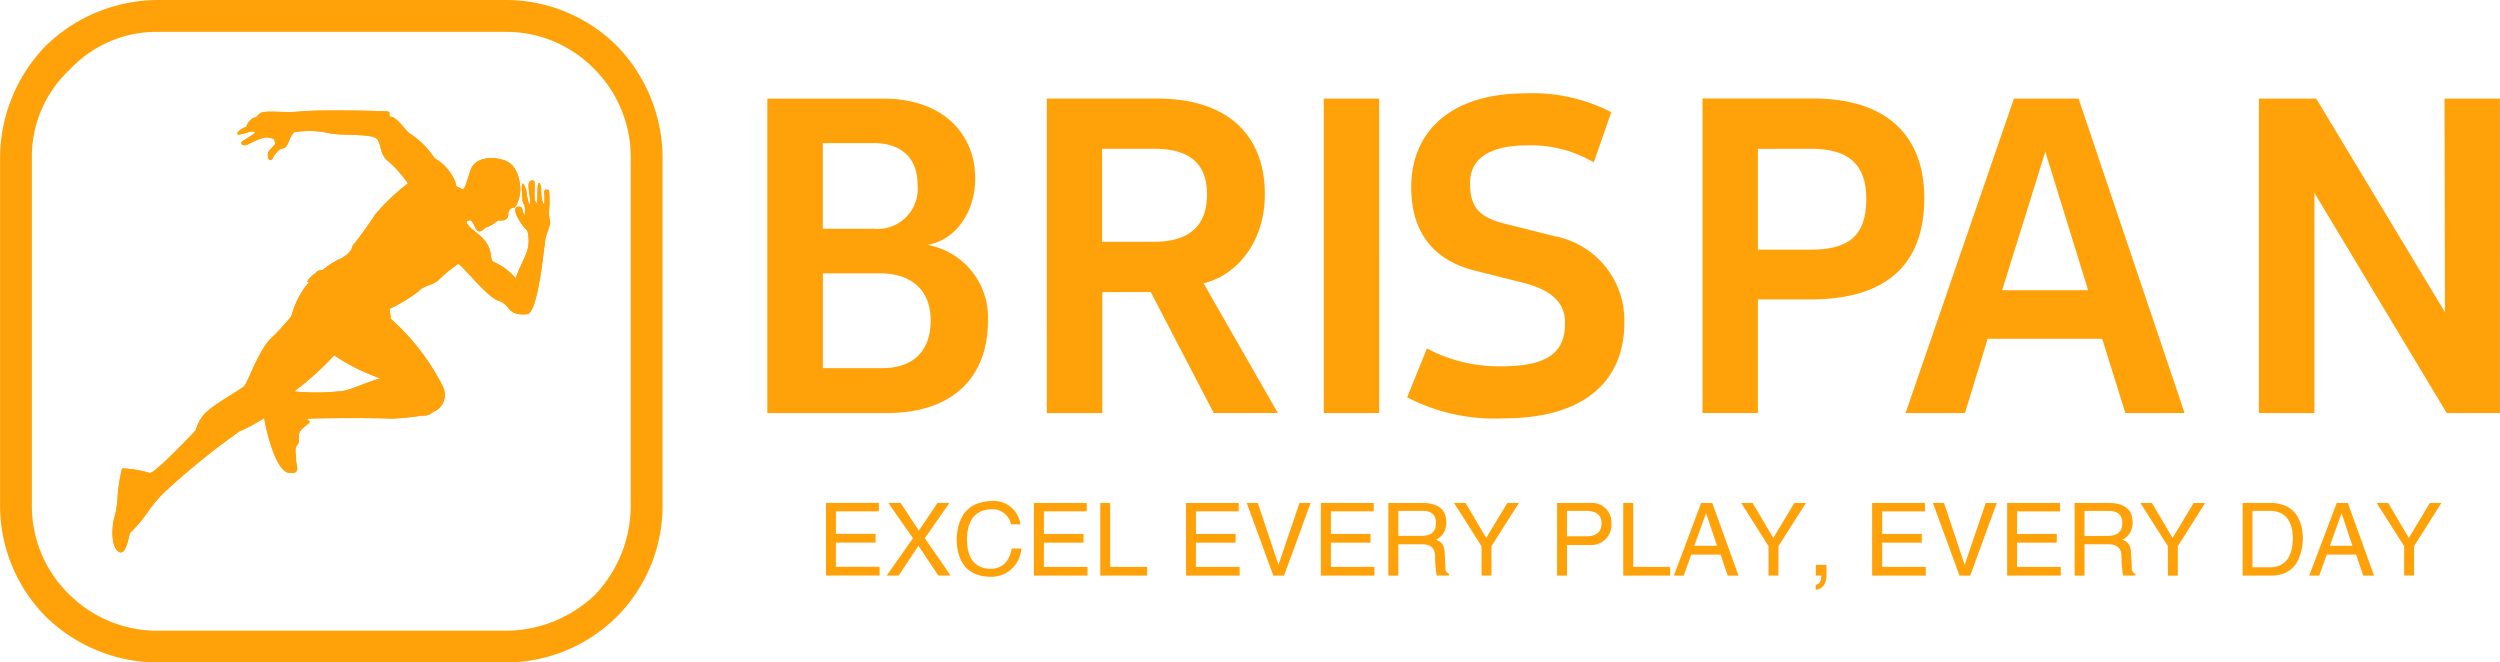
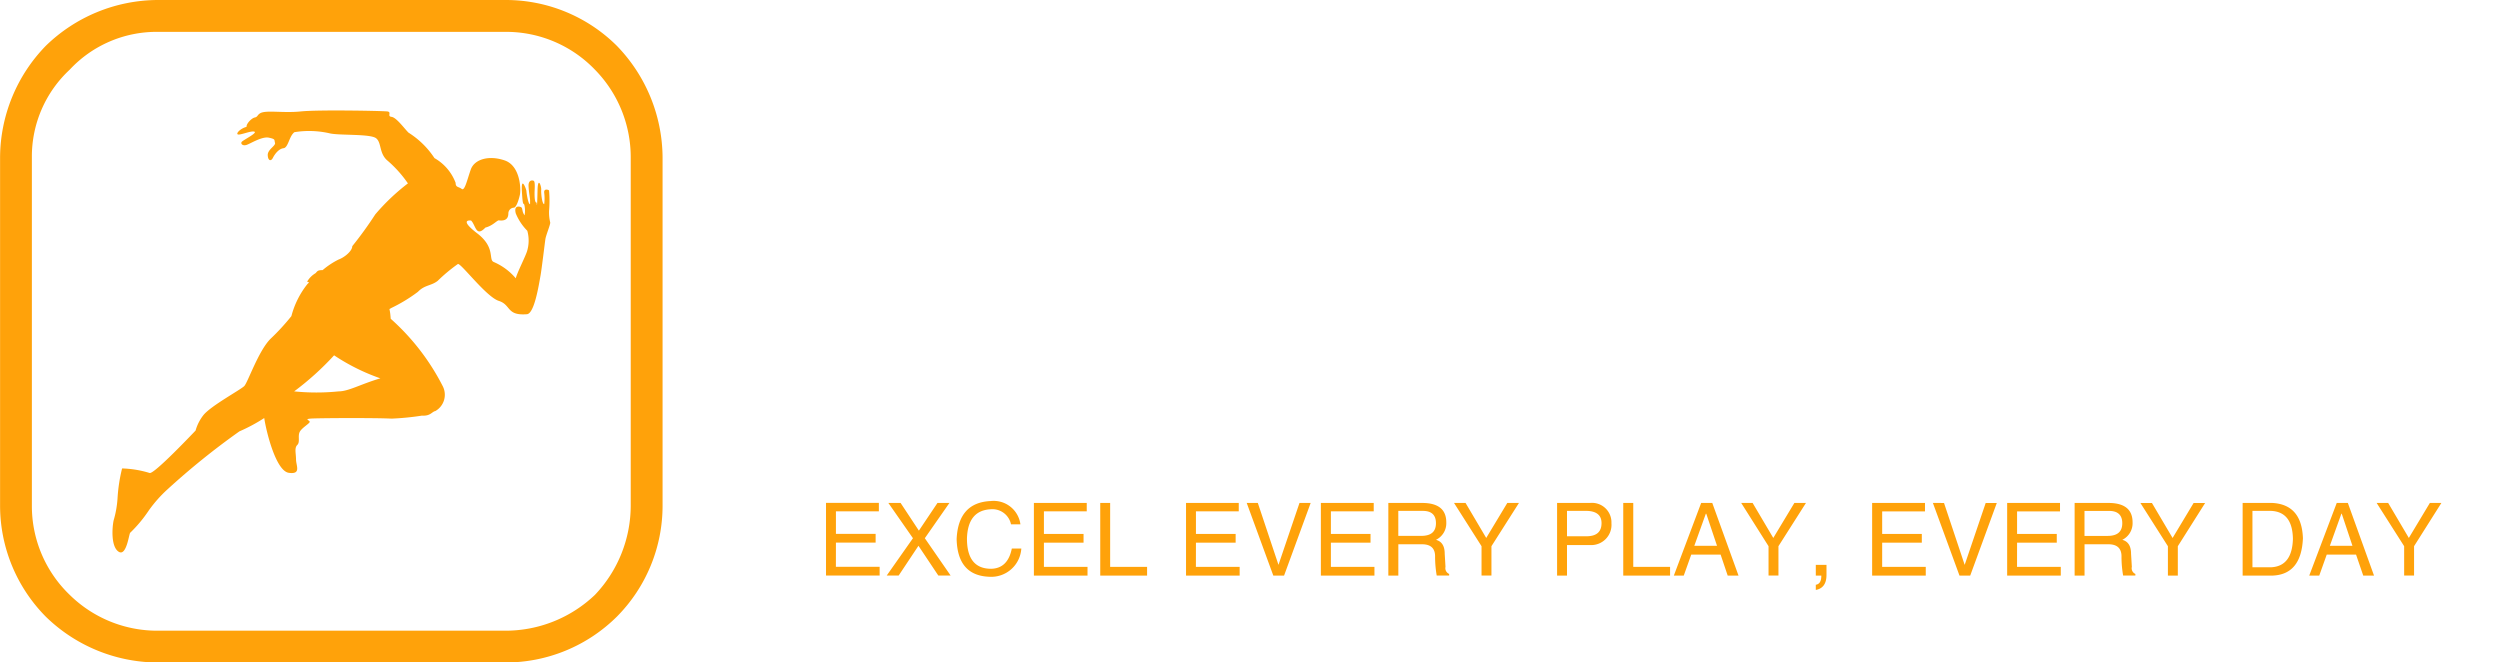
<svg xmlns="http://www.w3.org/2000/svg" width="200" height="53" viewBox="0 0 200 53">
  <defs>
    <clipPath id="clip-path">
      <rect id="_30" data-name=" 30" width="35.277" height="35.581" fill="#ffa20a" />
    </clipPath>
  </defs>
  <g id="demo" transform="translate(45.6 83.2)" style="isolation: isolate">
    <g id="_41" data-name=" 41" transform="translate(-45.6 -83.2)" style="isolation: isolate">
-       <path id="_125" data-name=" 125" d="M53,53h0Z" transform="translate(0 0)" fill="#ffa20a" />
+       <path id="_125" data-name=" 125" d="M53,53Z" transform="translate(0 0)" fill="#ffa20a" />
      <g id="_40" data-name=" 40" transform="translate(0.006 0)">
        <g id="_33" data-name=" 33">
          <g id="_32" data-name=" 32">
            <g id="_31" data-name=" 31">
              <path id="_120" data-name=" 120" d="M-32.927-83.2H-5.073a12.6,12.6,0,0,1,8.911,3.662h0A12.927,12.927,0,0,1,7.5-70.627v27.853a12.6,12.6,0,0,1-3.662,8.911h0A12.639,12.639,0,0,1-5.073-30.2H-32.927a12.89,12.89,0,0,1-8.911-3.662h0A12.639,12.639,0,0,1-45.5-42.773V-70.627a12.89,12.89,0,0,1,3.662-8.911h0A12.916,12.916,0,0,1-32.927-83.2Zm27.853,2.549H-32.927a9.491,9.491,0,0,0-7,3.023h0a9.475,9.475,0,0,0-3.029,7v27.853a9.846,9.846,0,0,0,3.023,7.16h0a9.981,9.981,0,0,0,7.007,2.871H-5.073a10.372,10.372,0,0,0,7.16-2.865h0a10.372,10.372,0,0,0,2.865-7.16V-70.627a9.987,9.987,0,0,0-2.865-7h0A9.846,9.846,0,0,0-5.073-80.651Z" transform="translate(45.5 83.2)" fill="#ffa20a" fill-rule="evenodd" />
            </g>
          </g>
        </g>
        <g id="_39" data-name=" 39" transform="translate(8.859 8.712)">
          <g id="_38" data-name=" 38" transform="translate(0 0)">
            <g id="_35" data-name=" 35">
              <g id="_34" data-name=" 34" clip-path="url(#clip-path)">
                <path id="_121" data-name=" 121" d="M125.607,87.276a16.38,16.38,0,0,0,3.7,1.84c-1.576.463-2.543,1.043-3.34,1.043a17.529,17.529,0,0,1-3.556,0,22.71,22.71,0,0,0,3.193-2.883m10.944-10.8c.387.34.387,1.406,1.16.58.58-.146.873-.533,1.066-.58.727.1.773-.34.773-.58a.466.466,0,0,1,.434-.434c.193,0,.387-.58.486-1.019s.047-2.326-1.213-2.76-2.42-.1-2.713.727-.486,1.746-.727,1.553-.486-.1-.486-.486a3.831,3.831,0,0,0-1.693-1.98,6.845,6.845,0,0,0-2.08-2.039c-.34-.34-.967-1.213-1.353-1.26s.047-.387-.34-.434-5.519-.146-6.925,0-2.789-.129-3.246.146c-.24.146-.193.293-.434.34s-.68.486-.656.75c-.434.1-.873.51-.7.6s1.066-.316,1.33-.217-.92.68-1.019.82.07.34.387.24,1.236-.7,1.793-.58.41.17.486.41-.6.533-.58.99.264.51.41.217.463-.727.85-.773.445-.961.873-1.283a7.332,7.332,0,0,1,2.859.1c.8.17,3.222.023,3.679.387s.217,1.236.943,1.816a9.553,9.553,0,0,1,1.6,1.793A16.888,16.888,0,0,0,128.9,76a30.529,30.529,0,0,1-1.84,2.543c0,.387-.627.9-1.09,1.066a6.242,6.242,0,0,0-1.283.85c-.387,0-.41.07-.557.24a1.888,1.888,0,0,0-.68.68c.193.1.193.023.023.193a6.887,6.887,0,0,0-1.283,2.566,17.851,17.851,0,0,1-1.67,1.816c-.967.967-1.816,3.486-2.1,3.779s-2.666,1.576-3.269,2.326a3.547,3.547,0,0,0-.627,1.236c-.123.123-3.34,3.533-3.679,3.392a8.273,8.273,0,0,0-2.2-.363,12.984,12.984,0,0,0-.363,2.373,8.047,8.047,0,0,1-.316,1.793c-.123.6-.217,2.109.41,2.5s.82-1.453.92-1.523a10.658,10.658,0,0,0,1.476-1.769,10.553,10.553,0,0,1,1.523-1.717,59.244,59.244,0,0,1,5.736-4.623,13.576,13.576,0,0,0,1.986-1.066c.17,1.137.943,4.236,1.963,4.382s.58-.58.58-1.066-.146-.92.1-1.16.023-.7.193-1.043.85-.7.8-.826-.41-.193.047-.24,5.132-.07,6.515,0a21.636,21.636,0,0,0,2.42-.24c.68.047.8-.316,1.066-.363a1.5,1.5,0,0,0,.6-1.986,18.383,18.383,0,0,0-4.166-5.4c-.07-1.019-.193-.68.023-.85a12.489,12.489,0,0,0,2.156-1.307c.533-.557,1.043-.463,1.576-.873a13.216,13.216,0,0,1,1.623-1.353c.264-.047,2.273,2.637,3.269,2.953s.6,1.2,2.25,1.066c.6-.047.955-2.367,1.09-3.1.094-.533.34-2.59.387-2.906s.41-1.184.387-1.33a3.458,3.458,0,0,1-.094-.92,9.425,9.425,0,0,0,0-1.646c-.07-.07-.434-.17-.387.193a3.724,3.724,0,0,1,0,.9c-.17.023-.264-.885-.24-1.148s-.264-1.125-.293.035c-.041,1.91-.07.92-.07.99-.17.047-.17-.533-.17-.773s.07-.9-.07-.967-.434-.047-.41.434.123.967.123,1.113v.316c-.146.07-.293-.92-.293-1.043s-.434-1.283-.363,0,.123.92.193,1.09a2.077,2.077,0,0,1,.023.85c-.24-.316-.123-.58-.293-.656s-.58-.123-.41.51a4.31,4.31,0,0,0,.92,1.383,2.915,2.915,0,0,1-.023,1.646c-.146.457-.773,1.67-.9,2.156a4.783,4.783,0,0,0-1.769-1.307c-.434-.193.17-1.16-1.33-2.3-1.506-1.16-.486-1.014-.486-1.014" transform="translate(-107.743 -67.561)" fill="#ffa20a" />
              </g>
            </g>
            <g id="_37" data-name=" 37">
              <g id="_36" data-name=" 36" clip-path="url(#clip-path)">
-                 <path id="_122" data-name=" 122" d="M125.607,87.276a16.38,16.38,0,0,0,3.7,1.84c-1.576.463-2.543,1.043-3.34,1.043a17.529,17.529,0,0,1-3.556,0A22.71,22.71,0,0,0,125.607,87.276Zm10.944-10.8c.387.34.387,1.406,1.16.58.58-.146.873-.533,1.066-.58.727.1.773-.34.773-.58a.466.466,0,0,1,.434-.434c.193,0,.387-.58.486-1.019s.047-2.326-1.213-2.76-2.42-.1-2.713.727-.486,1.746-.727,1.553-.486-.1-.486-.486a3.831,3.831,0,0,0-1.693-1.98,6.845,6.845,0,0,0-2.08-2.039c-.34-.34-.967-1.213-1.353-1.26s.047-.387-.34-.434-5.519-.146-6.925,0-2.789-.129-3.246.146c-.24.146-.193.293-.434.34s-.68.486-.656.75c-.434.1-.873.51-.7.6s1.066-.316,1.33-.217-.92.68-1.019.82.07.34.387.24,1.236-.7,1.793-.58.41.17.486.41-.6.533-.58.99.264.51.41.217.463-.727.85-.773.445-.961.873-1.283a7.332,7.332,0,0,1,2.859.1c.8.17,3.222.023,3.679.387s.217,1.236.943,1.816a9.553,9.553,0,0,1,1.6,1.793A16.888,16.888,0,0,0,128.9,76a30.529,30.529,0,0,1-1.84,2.543c0,.387-.627.9-1.09,1.066a6.242,6.242,0,0,0-1.283.85c-.387,0-.41.07-.557.24a1.888,1.888,0,0,0-.68.68c.193.1.193.023.023.193a6.887,6.887,0,0,0-1.283,2.566,17.851,17.851,0,0,1-1.67,1.816c-.967.967-1.816,3.486-2.1,3.779s-2.666,1.576-3.269,2.326a3.547,3.547,0,0,0-.627,1.236c-.123.123-3.34,3.533-3.679,3.392a8.273,8.273,0,0,0-2.2-.363,12.984,12.984,0,0,0-.363,2.373,8.047,8.047,0,0,1-.316,1.793c-.123.6-.217,2.109.41,2.5s.82-1.453.92-1.523a10.658,10.658,0,0,0,1.476-1.769,10.553,10.553,0,0,1,1.523-1.717,59.244,59.244,0,0,1,5.736-4.623,13.576,13.576,0,0,0,1.986-1.066c.17,1.137.943,4.236,1.963,4.382s.58-.58.58-1.066-.146-.92.1-1.16.023-.7.193-1.043.85-.7.8-.826-.41-.193.047-.24,5.132-.07,6.515,0a21.636,21.636,0,0,0,2.42-.24c.68.047.8-.316,1.066-.363a1.5,1.5,0,0,0,.6-1.986,18.383,18.383,0,0,0-4.166-5.4c-.07-1.019-.193-.68.023-.85a12.489,12.489,0,0,0,2.156-1.307c.533-.557,1.043-.463,1.576-.873a13.216,13.216,0,0,1,1.623-1.353c.264-.047,2.273,2.637,3.269,2.953s.6,1.2,2.25,1.066c.6-.047.955-2.367,1.09-3.1.094-.533.34-2.59.387-2.906s.41-1.184.387-1.33a3.458,3.458,0,0,1-.094-.92,9.425,9.425,0,0,0,0-1.646c-.07-.07-.434-.17-.387.193a3.724,3.724,0,0,1,0,.9c-.17.023-.264-.885-.24-1.148s-.264-1.125-.293.035c-.041,1.91-.07.92-.07.99-.17.047-.17-.533-.17-.773s.07-.9-.07-.967-.434-.047-.41.434.123.967.123,1.113v.316c-.146.07-.293-.92-.293-1.043s-.434-1.283-.363,0,.123.92.193,1.09a2.077,2.077,0,0,1,.023.85c-.24-.316-.123-.58-.293-.656s-.58-.123-.41.51a4.31,4.31,0,0,0,.92,1.383,2.915,2.915,0,0,1-.023,1.646c-.146.457-.773,1.67-.9,2.156a4.783,4.783,0,0,0-1.769-1.307c-.434-.193.17-1.16-1.33-2.3C135.532,76.331,136.551,76.478,136.551,76.478Z" transform="translate(-107.743 -67.561)" fill="#ffa20a" />
-               </g>
+                 </g>
            </g>
          </g>
        </g>
      </g>
    </g>
    <g id="_48" data-name=" 48" transform="translate(15.785 -75.725)" style="isolation: isolate">
      <g id="_44" data-name=" 44" transform="translate(0 0)">
        <g id="_43" data-name=" 43">
          <g id="_42" data-name=" 42">
-             <path id="_123" data-name=" 123" d="M935.439,60.915c5.243,0,8.112-2.8,8.112-7.407a5.892,5.892,0,0,0-4.83-6.047c2.308-.413,3.811-2.688,3.811-5.3,0-3.673-2.688-6.4-7.308-6.4H925.9V60.915h9.539Zm-.975-21.594c2.159,0,3.453,1.217,3.453,3.282a3.211,3.211,0,0,1-3.525,3.563h-4.053V39.32Zm.413,10.414c2.693,0,4.092,1.465,4.092,3.773,0,2.412-1.366,3.811-3.883,3.811h-4.742V49.735Zm21.7,1.5,5.034,9.676h5.133l-5.942-10.376c2.517-.6,4.9-3.145,4.9-7.127,0-4.582-2.8-7.655-8.636-7.655h-8.806V60.915H952.7V51.238Zm.308-11.461c2.864,0,4.191,1.256,4.191,3.635,0,2.577-1.465,3.806-4.3,3.806h-4.092v-7.44Zm17.965,21.137V35.757h-4.433V60.915Zm2.236-1.256a15.2,15.2,0,0,0,7.76,1.68c6.747,0,9.643-3.282,9.616-7.688a6.854,6.854,0,0,0-5.562-6.879l-3.773-.947c-2.2-.518-3.007-1.256-3.007-3.321,0-1.746,1.256-3,4.615-3a9.851,9.851,0,0,1,5.282,1.36l1.4-4.015a13.683,13.683,0,0,0-6.851-1.509c-5.981,0-9.153,3.046-9.153,7.518,0,3.563,1.746,5.832,5.1,6.669l3.773.947c2.407.589,3.492,1.68,3.426,3.315,0,2.275-1.4,3.387-5.072,3.387a12.229,12.229,0,0,1-5.97-1.426Zm32.257-7.832c5.97,0,9.115-2.688,9.115-8.107,0-4.962-2.969-7.969-8.905-7.969h-8.839V60.909h4.433V51.822h4.2Zm.039-12.05c3.035,0,4.433,1.256,4.433,4.015,0,2.836-1.294,4.053-4.433,4.053h-4.235V39.777Zm29.9,21.137L1030.8,35.757h-5.171l-8.669,25.158h4.753l1.817-5.942h9.159l1.856,5.942Zm-7.716-9.825h-6.879l3.453-11.075Zm32.945,9.825V35.757h-4.433l.033,17.084-10.3-17.084h-4.582V60.915h4.439V43.3l10.585,17.613Z" transform="translate(-925.9 -35.344)" fill="#ffa20a" />
-           </g>
+             </g>
        </g>
      </g>
      <g id="_47" data-name=" 47" transform="translate(4.693 32.608)">
        <g id="_46" data-name=" 46" transform="translate(0)">
          <g id="_45" data-name=" 45">
            <path id="_124" data-name=" 124" d="M1001.111,557.695h3.5v.7h-4.29v-5.813h4.228v.673h-3.435v1.806h3.176v.7h-3.176Zm9.085-5.112-1.97,2.825,2.066,2.988h-.985l-1.59-2.383-1.585,2.383h-.956l2.1-2.988-1.97-2.825h.98l1.465,2.22,1.489-2.22Zm5.679,1.715h-.754a1.521,1.521,0,0,0-1.624-1.206h0q-1.838.094-1.9,2.349h0q0,2.414,1.936,2.412h0q1.333-.029,1.653-1.619h.759a2.412,2.412,0,0,1-2.565,2.258h0q-2.537-.094-2.609-3.012h0c.086-1.951.995-2.969,2.729-3.046h0A2.16,2.16,0,0,1,1015.874,554.3Zm1.878,3.4h3.488v.7h-4.29v-5.813h4.228v.673h-3.426v1.806h3.171v.7h-3.171Zm4.506-5.112h.793V557.7h2.955v.7h-3.747Zm7.653,5.112h3.5v.7h-4.29v-5.813h4.218v.673h-3.425v1.806h3.176v.7h-3.176Zm4.953-5.112,1.653,4.953,1.681-4.953h.894l-2.128,5.813h-.86l-2.128-5.813Zm5.842,5.112h3.488v.7h-4.286v-5.813h4.228v.673h-3.426v1.806h3.171v.7h-3.171v1.941Zm7.3-1.806h-1.9V558.4h-.8v-5.813h2.7q1.939,0,1.936,1.557h0a1.474,1.474,0,0,1-.826,1.393h0c.466.125.7.495.7,1.11h0l.062,1.052a.5.5,0,0,0,.293.567h0v.13h-.995a9.068,9.068,0,0,1-.13-1.465h0c.024-.692-.322-1.038-1.043-1.038Zm.062-2.671h-1.965v2h1.835c.788,0,1.177-.336,1.177-1.014h0c0-.653-.346-.985-1.047-.985Zm7.687-.634-2.2,3.459v2.349h-.793v-2.349l-2.2-3.459h.922l1.653,2.8,1.686-2.8Zm5.429.634H1059.6v2.032h1.552q1.211,0,1.211-1.052h0c0-.629-.394-.956-1.177-.98Zm.255,2.734H1059.6V558.4h-.793v-5.813h2.633a1.558,1.558,0,0,1,1.715,1.619h0a1.62,1.62,0,0,1-1.71,1.749Zm2.661-3.368h.8V557.7h2.945v.7H1064.1v-5.813Zm8.355,5.813-.567-1.682h-2.349l-.6,1.682h-.793l2.186-5.813h.889l2.1,5.813Zm-1.749-4.953-.922,2.566h1.816l-.86-2.566Zm8.009-.86-2.2,3.459v2.349h-.793v-2.349l-2.186-3.459h.913l1.653,2.8,1.686-2.8Zm1.23,5.813h-.442v-.86h.855v.8c0,.7-.283,1.1-.855,1.206h0v-.413c.3-.048.442-.288.442-.73Zm4.867-.7h3.488v.7h-4.29v-5.813h4.228v.673h-3.425v1.806h3.171v.7h-3.171Zm4.948-5.112,1.653,4.953,1.681-4.953h.889l-2.128,5.813H1091l-2.128-5.813Zm5.842,5.112h3.5v.7h-4.29v-5.813h4.228v.673h-3.435v1.806h3.176v.7h-3.176Zm7.3-1.806h-1.9V558.4h-.793v-5.813h2.7q1.939,0,1.936,1.557h0a1.478,1.478,0,0,1-.822,1.393h0c.466.125.7.495.7,1.11h0l.063,1.052a.493.493,0,0,0,.283.567h0v.13h-.98a9.054,9.054,0,0,1-.13-1.465h0c.024-.692-.327-1.038-1.047-1.038Zm.067-2.671h-1.97v2h1.845c.788,0,1.177-.336,1.177-1.014h0c0-.653-.356-.985-1.052-.985Zm7.682-.634-2.186,3.459v2.349h-.793v-2.349l-2.2-3.459h.922l1.653,2.8,1.682-2.8ZM1116,558.4h-2.349v-5.813h2.378q2.349.13,2.445,2.825h0c-.086,1.951-.908,2.945-2.474,2.988Zm-.1-5.179h-1.465v4.511h1.523q1.65-.1,1.715-2.258h0q-.029-2.191-1.773-2.253Zm7.4,5.179-.576-1.682h-2.345l-.6,1.682h-.8l2.2-5.813h.889l2.094,5.813Zm-1.749-4.953-.922,2.566h1.806l-.855-2.566Zm8-.86-2.186,3.459v2.349h-.793v-2.349l-2.2-3.459h.922l1.653,2.8,1.682-2.8Z" transform="translate(-1000.318 -552.434)" fill="#ffa20a" />
          </g>
        </g>
      </g>
    </g>
  </g>
</svg>